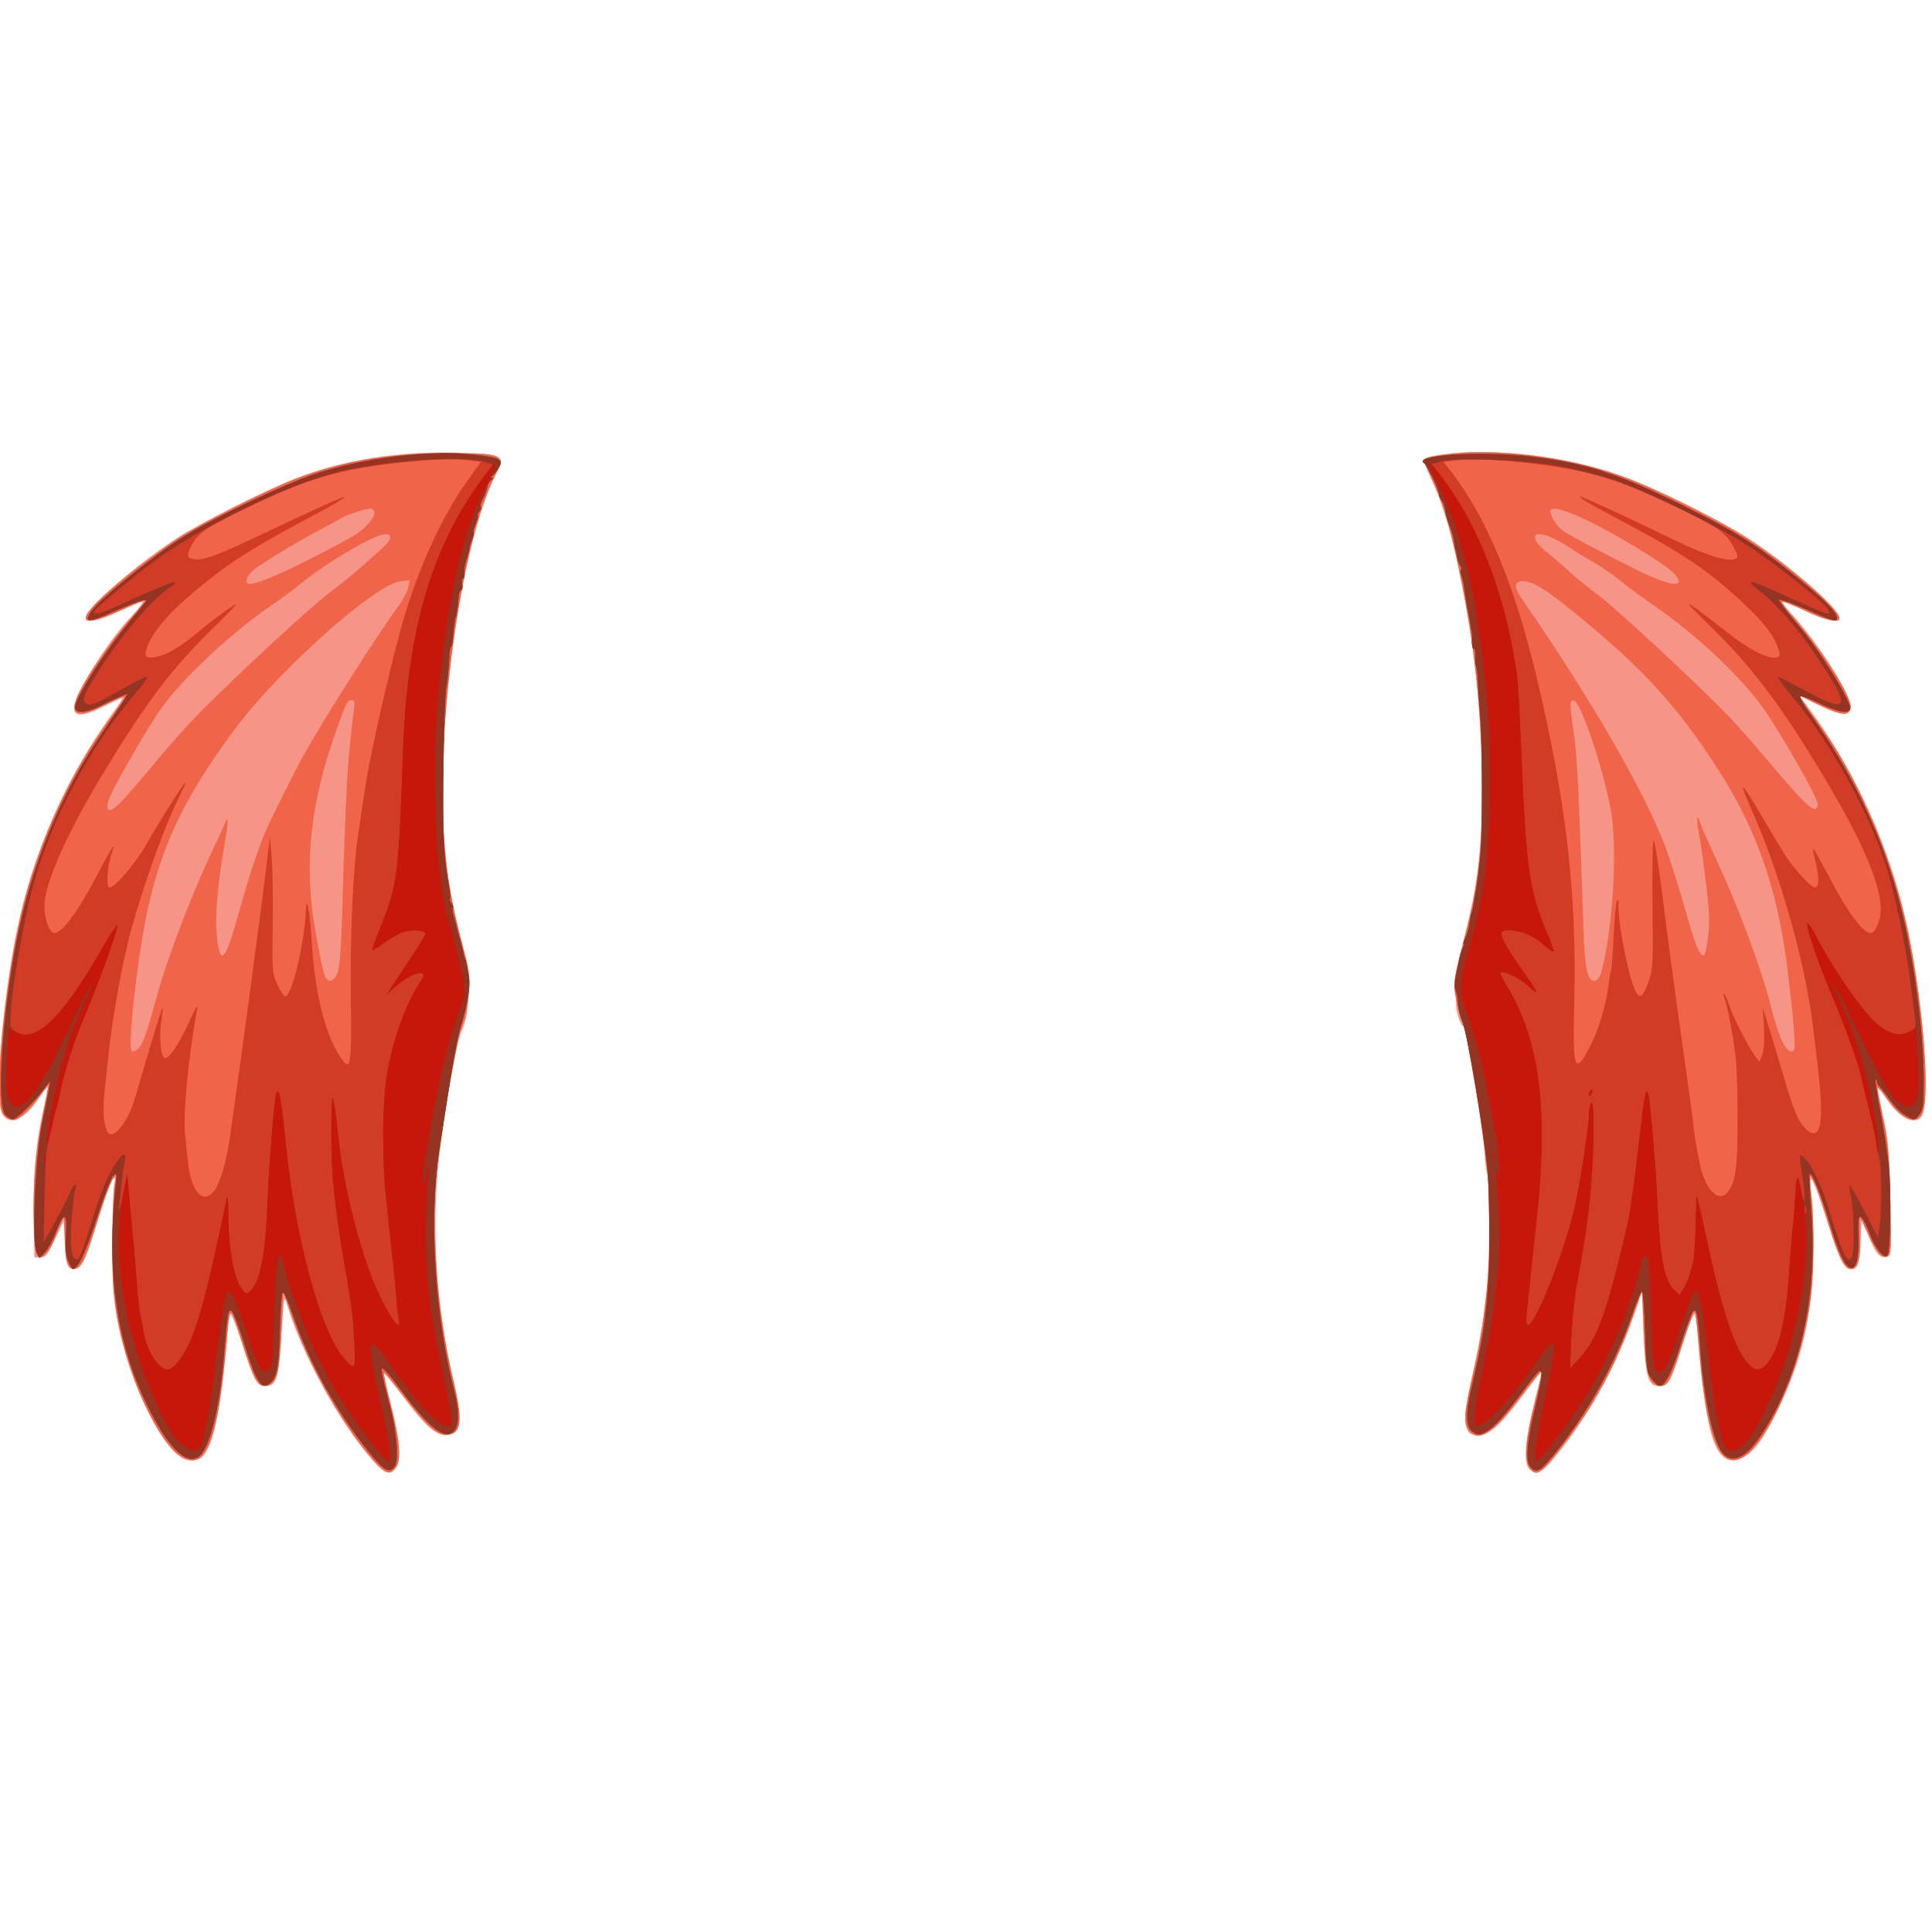
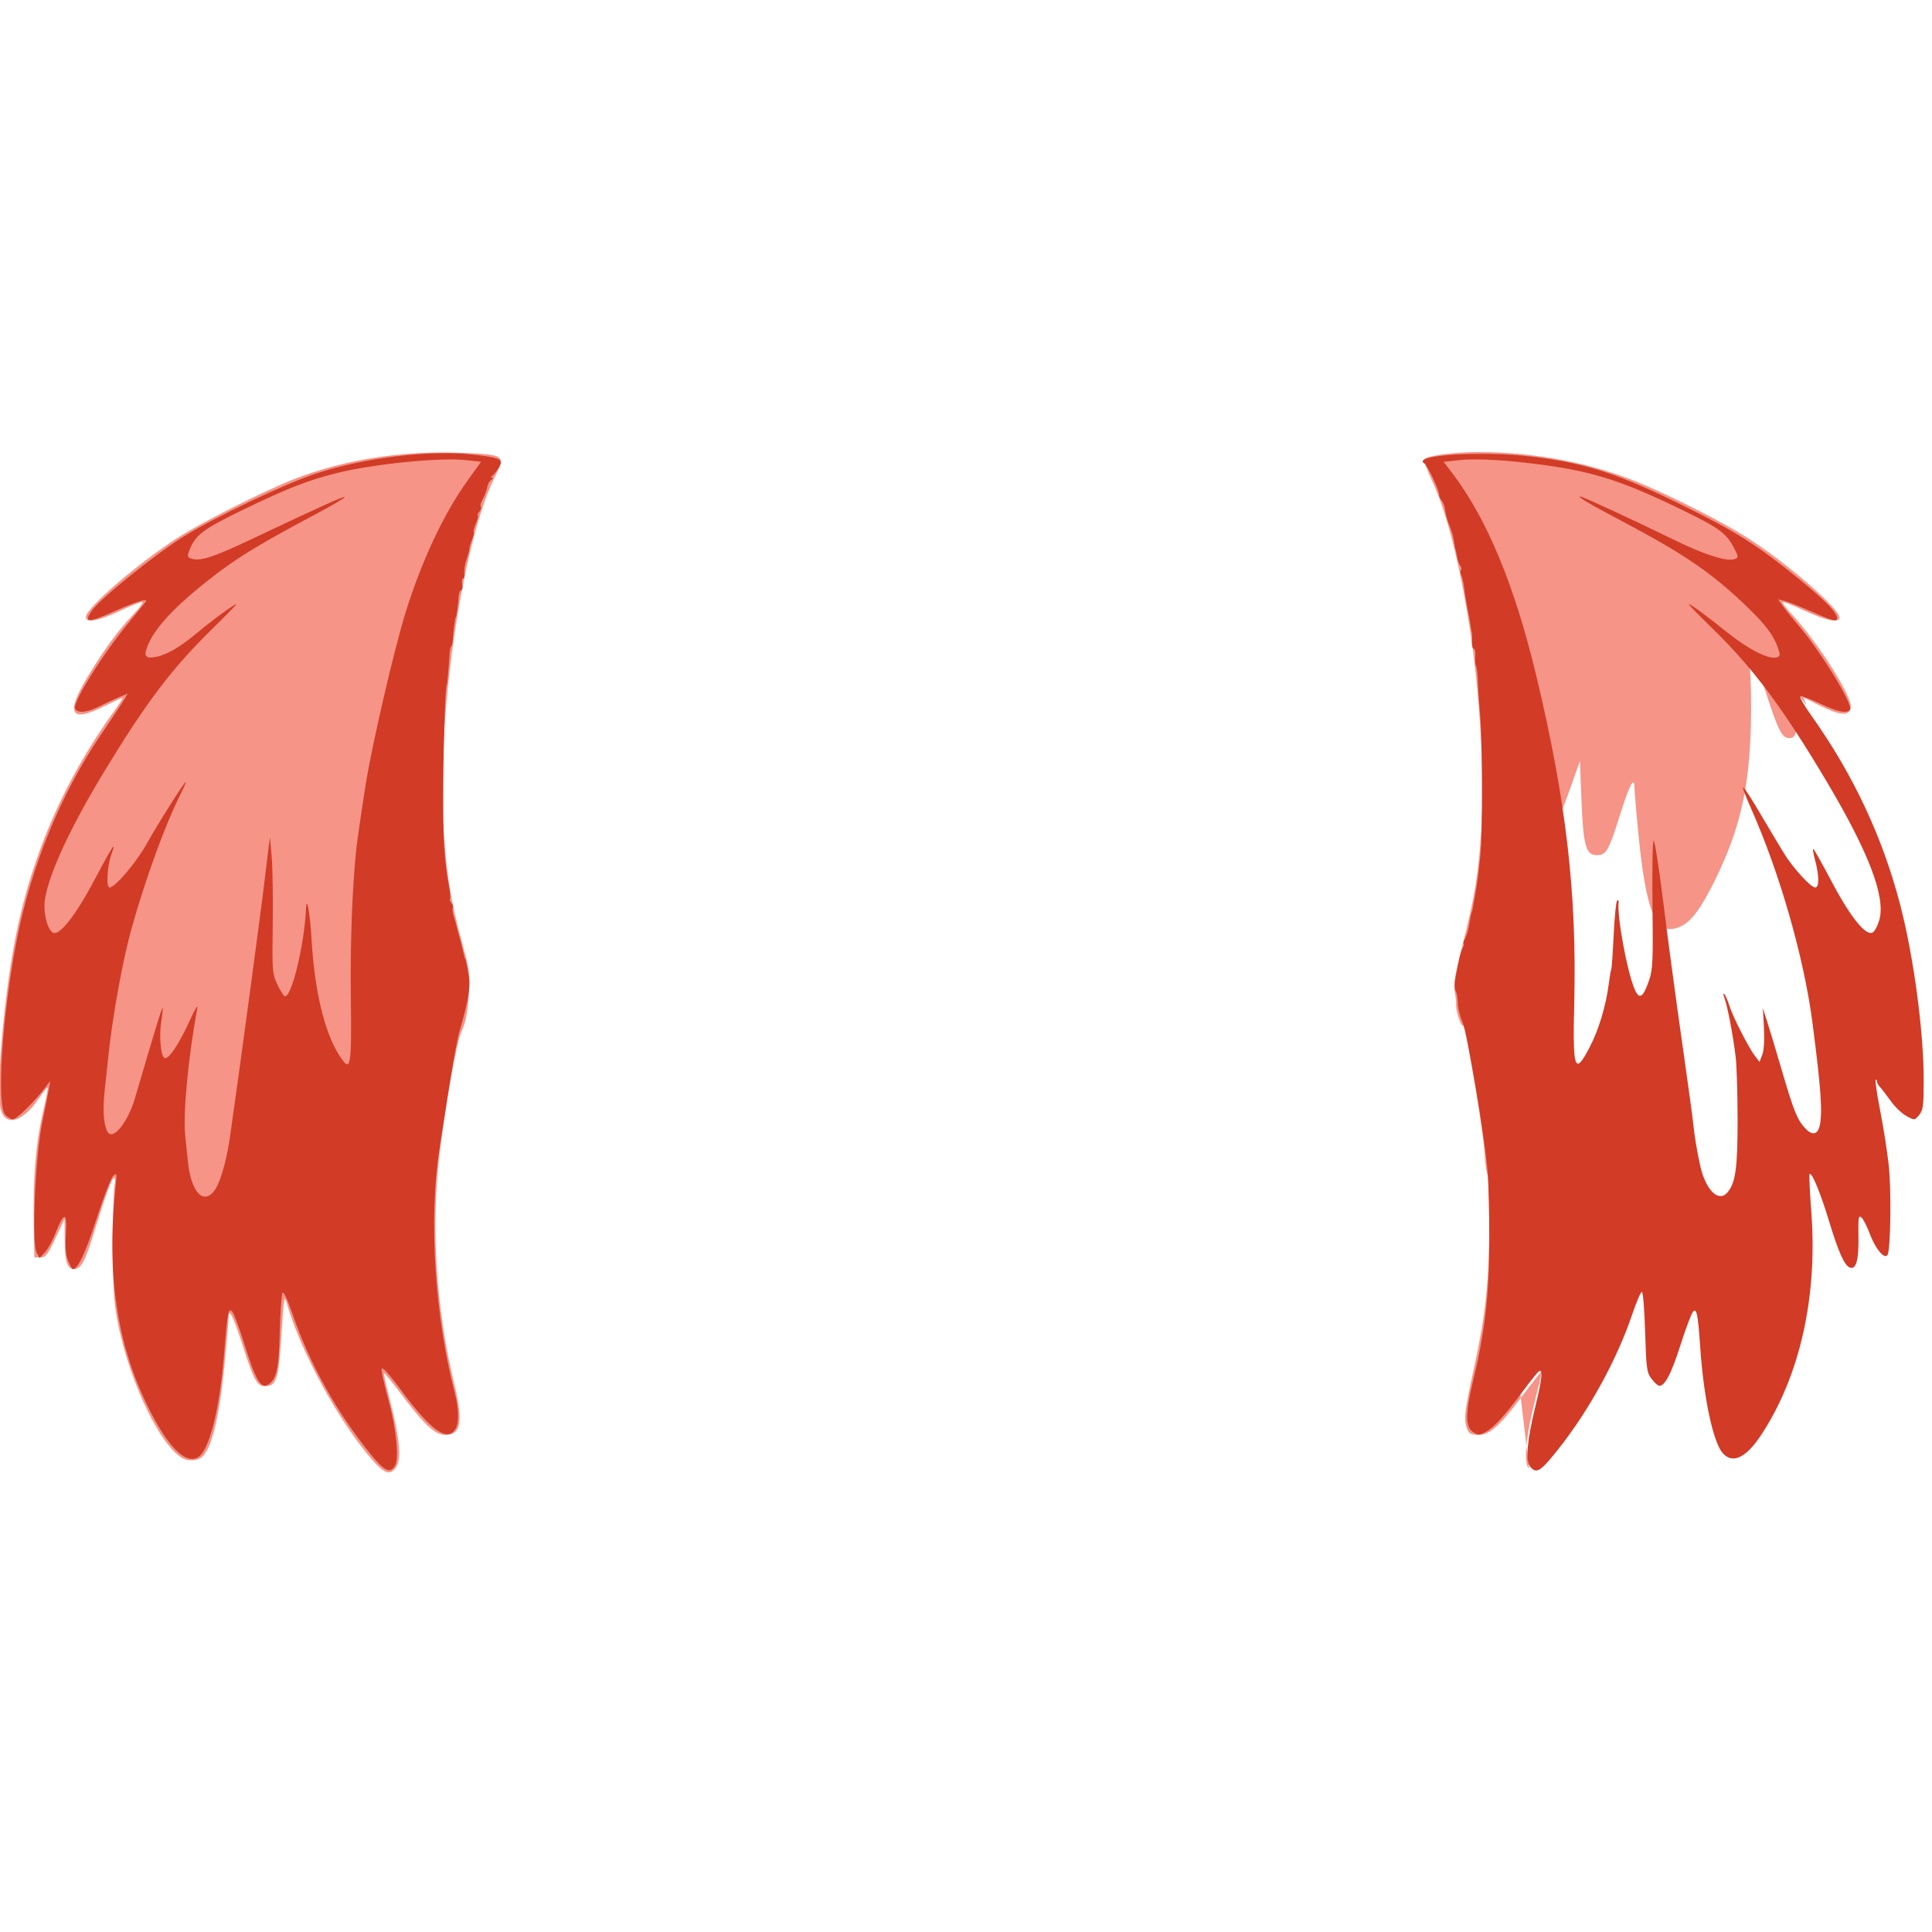
<svg xmlns="http://www.w3.org/2000/svg" version="1.1" id="svg4354" viewBox="0 0 70 70" height="70" width="70">
  <defs id="defs4356" />
  <g transform="translate(-529.662,-362.368)" id="layer1">
    <g id="haar1" style="display:inline" transform="matrix(0.156,0,0,0.156,517.916,343.584)">
      <g id="g4138-7" transform="matrix(0.435,0,0,0.435,52.832,140.576)">
-         <path style="fill:#f59487" d="m 250.671,733.438 c -17.798,-20.233 -38.361,-57.788 -45.862,-83.76 -1.432,-4.957 -1.623,-3.86 -2.935,16.839 -1.513,23.864 -2.611,27.233 -8.872,27.233 -4.136,0 -5.898,-3.26 -11.882,-21.994 -4.706,-14.733 -7.359,-20.198 -7.375,-15.193 -0.002,0.859 -0.837,10.604 -1.854,21.654 -3.135,34.069 -7.8,52.015 -14.148,54.429 -1.799,0.684 -4.699,0.885 -6.444,0.447 -12.069,-3.029 -30.665,-40.62 -37.087,-74.967 -1.833,-9.805 -2.337,-18.429 -2.337,-40 0,-15.125 0.408,-29.328 0.906,-31.562 0.498,-2.234 0.426,-4.062 -0.16,-4.062 -1.261,0 -4.589,8.995 -10.637,28.75 -4.806,15.698 -7.121,20 -10.761,20 -3.718,0 -4.967,-3.926 -5.044,-15.855 l -0.071,-11.02 -4.848,10.312 C 77.041,623.664 75.998,625 73.207,625 L 70,625 69.708,611.562 c -0.622,-28.642 0.881,-47.207 5.378,-66.437 1.351,-5.775 2.265,-10.691 2.032,-10.924 -0.233,-0.233 -2.634,2.804 -5.336,6.75 -8.118,11.856 -17.275,14.26 -19.696,5.173 -2.725,-10.227 1.706,-61.542 8.029,-92.999 8.866,-44.105 26.522,-84.186 53.275,-120.938 2.377,-3.266 3.979,-5.938 3.559,-5.938 -0.419,0 -4.672,1.969 -9.45,4.375 -18.452,9.292 -21.156,4.203 -8.661,-16.298 8.959,-14.7 15.637,-23.78 24.095,-32.765 3.398,-3.609 5.476,-6.562 4.619,-6.562 -0.858,0 -6.361,2.25 -12.229,5 -11.236,5.265 -17.824,6.41 -17.824,3.097 0,-4.721 26.977,-28.056 48.75,-42.169 12.602,-8.168 45.912,-24.978 62.193,-31.386 26.585,-10.463 57.677,-15.373 89.411,-14.118 23.559,0.931 23.89,1.17 17.962,12.965 -17.676,35.176 -31.521,131.586 -27.259,189.818 1.779,24.308 3.974,37.486 9.772,58.669 4.21,15.382 4.401,16.912 3.569,28.646 -0.631,8.908 -1.699,14.184 -3.795,18.75 -2.887,6.29 -8.94,40.443 -12.051,67.992 -4.253,37.666 -1.439,80.573 7.789,118.745 5.056,20.914 4.246,27.994 -3.287,28.738 -5.84,0.577 -11.22,-3.985 -22.894,-19.411 -5.844,-7.722 -10.814,-13.851 -11.044,-13.62 -0.23,0.23 1.28,7.005 3.355,15.056 5.011,19.434 6.081,30.809 3.298,35.056 -3.098,4.728 -6.191,3.896 -12.6,-3.39 z m 617.382,4.437 c -3.017,-3.017 -1.841,-16.863 3.078,-36.239 2.128,-8.382 3.869,-15.572 3.869,-15.977 0,-0.406 -5.058,5.981 -11.241,14.194 -12.111,16.089 -17.487,20.55 -23.999,19.917 -3.403,-0.331 -4.25,-1.074 -5.259,-4.616 -1.302,-4.568 -0.652,-9.218 4.766,-34.068 5.468,-25.084 7.382,-43.378 7.5,-71.71 0.06,-14.438 -0.383,-27.375 -0.984,-28.75 -0.601,-1.375 -1.267,-6.438 -1.48,-11.25 -0.213,-4.812 -2.427,-20.562 -4.92,-35 -5.687,-32.931 -5.727,-33.125 -6.826,-33.125 -1.105,0 -3.76,-8.633 -3.459,-11.25 0.118,-1.031 -0.219,-4.13 -0.75,-6.885 -0.763,-3.965 0.075,-9.053 4.017,-24.375 6.587,-25.605 8.679,-38.341 10.183,-61.993 1.816,-28.566 -0.866,-74.823 -6.305,-108.757 -5.726,-35.722 -12.329,-61.313 -20.1,-77.896 -2.718,-5.8 -4.509,-10.927 -3.979,-11.393 2.122,-1.871 16.489,-3.7 28.983,-3.689 29.24,0.025 58.61,5.5 83.854,15.631 17.029,6.834 45.227,21.05 58.994,29.741 20.916,13.204 49.756,38.109 49.756,42.967 0,3.033 -6.97,1.733 -17.973,-3.35 -5.952,-2.75 -11.452,-5 -12.221,-5 -0.769,0 1.105,2.677 4.166,5.949 14.285,15.272 32.909,44.536 32.079,50.407 -0.689,4.875 -5.71,4.473 -17.374,-1.392 l -10.303,-5.18 4.082,5.421 c 26.18,34.765 45.049,76.734 54.286,120.744 7.893,37.606 11.85,91.428 7.25,98.611 -3.407,5.32 -11.84,1.195 -18.837,-9.213 -2.414,-3.591 -4.556,-6.363 -4.759,-6.159 -0.204,0.204 1.093,7.079 2.881,15.279 2.828,12.967 3.333,18.773 3.88,44.581 0.581,27.446 0.464,29.735 -1.56,30.511 -3.633,1.394 -6.038,-1.216 -9.973,-10.823 l -3.75,-9.154 -0.639,11.772 c -0.694,12.78 -1.403,14.897 -4.989,14.897 -3.744,0 -5.927,-4.348 -12.55,-25 -8.404,-26.203 -10.597,-29.456 -8.427,-12.5 0.66,5.156 0.928,19.219 0.596,31.25 -0.928,33.644 -5.941,55.21 -19.03,81.875 -7.701,15.687 -12.96,22.678 -18.94,25.176 -12.715,5.313 -17.987,-6.967 -22.299,-51.94 -1.016,-10.595 -1.847,-20.579 -1.847,-22.188 0,-6.719 -2.643,-1.926 -7.519,13.638 -6.254,19.961 -7.515,22.188 -12.574,22.188 -5.882,0 -7.274,-4.98 -8.241,-29.481 l -0.819,-20.778 -4.759,13.525 c -8.821,25.069 -21.606,48.705 -37.392,69.131 -10.851,14.04 -13.876,15.996 -18.143,11.728 z" id="path4148-84" />
-         <path style="fill:#f06549" d="M 253.464,735.944 C 236.094,717.349 217.77,685.764 207.635,656.947 l -4.811,-13.678 -0.918,20.81 c -1.036,23.489 -2.541,28.759 -8.405,29.436 -4.298,0.496 -6.496,-3.591 -12.797,-23.789 -2.514,-8.057 -5.048,-14.945 -5.633,-15.306 -0.585,-0.361 -1.439,3.981 -1.898,9.649 -4.207,51.893 -10.044,71.669 -20.393,69.087 -5.841,-1.457 -10.682,-6.225 -17.02,-16.759 -11.791,-19.599 -20.349,-45.828 -23.337,-71.527 -1.489,-12.802 -1,-54.337 0.72,-61.119 0.767,-3.025 0.729,-3.047 -1.193,-0.675 -1.092,1.347 -4.562,10.629 -7.711,20.625 -6.883,21.849 -8.71,25.963 -11.986,27.003 -4.204,1.334 -5.351,-1.496 -6.004,-14.822 l -0.625,-12.756 -3.491,8.917 c -3.681,9.404 -7.123,13.709 -10.058,12.583 -1.352,-0.519 -1.904,-4.447 -2.348,-16.714 C 68.979,587.227 70.449,568.644 74.365,549.303 76.089,540.788 77.5,533.391 77.5,532.865 c 0,-0.526 -1.907,1.848 -4.237,5.277 -4.601,6.77 -10.151,12.308 -13.515,13.487 -1.187,0.416 -3.385,-0.273 -4.976,-1.562 -2.587,-2.095 -2.892,-3.557 -3.314,-15.877 C 50.574,508.334 58.556,453.32 67.301,425 c 10.237,-33.152 24.716,-62.601 43.327,-88.125 8.89,-12.191 8.838,-12.086 5.172,-10.692 -1.701,0.647 -6.563,2.928 -10.805,5.069 -12.832,6.477 -16.774,3.39 -10.778,-8.441 5.033,-9.933 17.43,-27.775 26.963,-38.807 4.874,-5.64 8.549,-10.255 8.167,-10.255 -0.382,0 -6.216,2.531 -12.965,5.625 -26.399,12.101 -25.138,4.559 3.035,-18.159 8.544,-6.89 20.748,-15.921 27.121,-20.07 11.888,-7.74 47.721,-25.919 62.213,-31.562 23.978,-9.336 48.451,-13.713 77.498,-13.86 35.33,-0.179 35.37,-0.16 28.684,13.694 -12.208,25.298 -22.901,81.786 -26.257,138.707 -2.473,41.948 0.102,72.451 9.023,106.875 4.344,16.762 4.912,20.471 4.213,27.5 -1.291,12.985 -1.509,14.116 -3.74,19.378 -2.838,6.694 -12.745,65.364 -13.825,81.872 -2.157,32.963 1.091,71.47 8.816,104.525 5.707,24.422 5.149,30.71 -2.796,31.486 -5.203,0.508 -11.446,-5.11 -23.798,-21.415 -5.116,-6.754 -9.587,-11.995 -9.935,-11.648 -0.348,0.348 1.088,7.28 3.191,15.405 5.121,19.786 6.186,30.54 3.438,34.735 -2.761,4.213 -5.242,3.987 -9.801,-0.893 z M 126.619,512.091 c 2.003,-3.057 4.388,-10.255 8.562,-25.841 5.057,-18.883 18.375,-54.07 28.861,-76.25 3.738,-7.906 7.183,-15.44 7.656,-16.741 1.807,-4.969 1.933,-0.831 0.266,8.696 -4.724,26.998 -5.896,43.454 -3.979,55.858 0.505,3.266 1.377,5.938 1.938,5.938 2.276,0 3.911,-4.068 9.309,-23.153 5.559,-19.656 9.817,-32.623 13.945,-42.472 2.563,-6.115 16.639,-34.386 20.521,-41.217 12.723,-22.386 39.066,-63.807 50.295,-79.08 2.647,-3.601 5.169,-8.327 5.605,-10.503 l 0.791,-3.956 -5.229,0.701 C 251.594,265.89 200.016,311.967 177.367,342.5 c -34.258,46.182 -46.057,76.311 -53.117,135.625 -0.409,3.438 -0.953,7.656 -1.208,9.375 -0.255,1.719 -0.834,8.609 -1.286,15.312 -0.702,10.403 -0.546,12.188 1.067,12.188 1.039,0 2.747,-1.309 3.795,-2.909 z m 105.529,-39.899 c 0.899,-2.743 1.809,-15.804 2.22,-31.858 0.994,-38.811 2.539,-74.114 3.736,-85.334 0.257,-2.406 0.812,-7.75 1.234,-11.875 0.422,-4.125 1.05,-9.328 1.397,-11.562 0.471,-3.043 0.163,-4.062 -1.229,-4.062 -2.433,0 -2.666,0.439 -7.813,14.701 -14.407,39.918 -17.96,72.437 -11.776,107.799 2.475,14.156 4.056,21.672 5.182,24.632 1.67,4.393 5.214,3.166 7.051,-2.44 z M 117.685,380.312 c 3.04,-3.266 11.129,-12.688 17.975,-20.938 6.846,-8.25 17.233,-19.812 23.081,-25.694 21.418,-21.539 58.454,-55.769 68.778,-63.568 5.833,-4.406 13.162,-10.312 16.286,-13.125 3.124,-2.813 8.046,-7.182 10.938,-9.71 6.212,-5.431 6.969,-8.897 1.819,-8.328 -6.074,0.671 -30.548,15.104 -43.227,25.491 -4.241,3.474 -11.367,8.777 -15.836,11.784 -20.641,13.889 -45.846,37.106 -58.45,53.839 -7.972,10.585 -28.844,46.94 -29.764,51.843 -1.166,6.217 1.618,5.688 8.399,-1.596 z M 217.803,251.789 c 10.49,-5.281 21.263,-11.079 23.942,-12.883 6.51,-4.386 10.967,-10.291 9.526,-12.622 -0.95,-1.537 -2.137,-1.47 -8.376,0.478 -3.998,1.248 -7.832,2.685 -8.519,3.193 -0.688,0.508 -6.312,3.601 -12.5,6.872 -10.609,5.609 -21.34,12.004 -32.326,19.266 -5.038,3.33 -7.66,7.693 -5.463,9.091 2.081,1.324 13.466,-3.199 33.717,-13.395 z m 650.174,485.036 c -2.825,-4.312 -1.789,-15.499 3.227,-34.85 2.124,-8.195 3.704,-15.376 3.51,-15.957 -0.194,-0.581 -4.568,4.632 -9.721,11.586 -16.031,21.634 -24.373,27.072 -29.507,19.236 -2.518,-3.843 -1.923,-10.614 2.593,-29.544 7.619,-31.931 10.927,-72.926 8.257,-102.325 -2.272,-25.024 -9.655,-71.682 -13.147,-83.094 -5.94,-19.41 -6.143,-22.364 -2.497,-36.304 6.824,-26.089 8.018,-31.642 10.067,-46.821 1.447,-10.718 2.105,-24.262 2.096,-43.125 -0.021,-42.215 -3.578,-76.362 -12.307,-118.123 -5.027,-24.048 -9.04,-37.254 -14.982,-49.292 -2.352,-4.766 -4.034,-8.907 -3.738,-9.203 1.676,-1.676 18.021,-3.925 28.806,-3.963 26.165,-0.092 55.265,4.834 77.783,13.167 17.432,6.451 52.672,24.046 66.661,33.283 23.19,15.313 48.673,37.588 48.673,42.546 0,2.158 -7.37,0.722 -15,-2.923 -4.469,-2.134 -10.2,-4.628 -12.735,-5.541 -4.604,-1.658 -4.597,-1.645 5.016,9.819 15.234,18.169 29.474,41.013 28.75,46.121 -0.257,1.815 -1.394,3 -3.114,3.245 -2.28,0.325 -12.603,-3.779 -22.245,-8.844 -2.425,-1.274 -2.425,-1.246 -0.079,2.335 1.306,1.993 4.798,6.917 7.761,10.942 20.058,27.25 37.471,66.23 46.428,103.931 8.137,34.252 13.367,84.807 10.459,101.098 -1.927,10.793 -10.002,9.512 -19.14,-3.038 -2.944,-4.043 -5.54,-7.163 -5.769,-6.933 -0.229,0.229 1.069,7.382 2.884,15.895 2.852,13.372 3.388,19.431 3.938,44.524 0.571,26.053 0.427,29.127 -1.399,29.827 -3.139,1.204 -5.795,-1.807 -10.304,-11.686 -2.275,-4.984 -4.296,-9.062 -4.49,-9.062 -0.194,0 -0.148,4.519 0.103,10.042 0.507,11.159 -1.248,17.458 -4.862,17.458 -3.494,0 -6.841,-6.715 -12.201,-24.479 -4.67,-15.478 -8.802,-26.135 -9.76,-25.177 -0.238,0.238 0.112,5.18 0.779,10.982 1.615,14.052 1.547,39.152 -0.145,53.049 -4.716,38.739 -25.105,83.839 -39.54,87.461 -10.544,2.646 -16.983,-16.677 -20.515,-61.559 -0.862,-10.96 -1.939,-18.417 -2.528,-17.5 -0.564,0.879 -3.281,8.521 -6.039,16.984 -6.72,20.62 -8.013,22.993 -12.261,22.503 -5.991,-0.692 -7.627,-6.466 -8.564,-30.232 l -0.824,-20.902 -3.978,11.623 c -8.837,25.819 -19.693,46.648 -34.899,66.96 -15.114,20.188 -17.507,21.954 -21.498,15.862 z M 1009.474,504.062 c -0.436,-6.016 -1.041,-12.625 -1.343,-14.688 -0.302,-2.062 -0.868,-6.844 -1.257,-10.625 -4.677,-45.416 -15.798,-79.468 -36.72,-112.431 -22.855,-36.009 -42.795,-57.595 -82.415,-89.219 -12.511,-9.986 -19.148,-13.646 -23.772,-13.112 -4.301,0.497 -3.957,3.405 1.305,11.011 35.953,51.976 64.549,101.532 75.738,131.25 2.2,5.844 6.791,20.388 10.202,32.32 5.859,20.498 7.738,25.18 10.101,25.18 1.095,0 2.917,-11.721 2.913,-18.75 -0.004,-7.101 -3.094,-33.053 -5.56,-46.692 -0.728,-4.025 -1.007,-7.634 -0.62,-8.021 0.387,-0.387 0.704,-0.002 0.704,0.856 0,0.858 3.728,9.529 8.284,19.271 12.273,26.24 24.918,59.895 29.875,79.515 4.44,17.573 7.843,25.071 11.379,25.071 1.716,0 1.874,-1.457 1.187,-10.938 z M 906.481,473.125 c 6.382,-23.096 8.953,-66.963 5.127,-87.5 -4.132,-22.185 -15.979,-57.224 -19.581,-57.918 -2.388,-0.46 -2.411,1.836 -0.161,16.668 1.468,9.677 2.602,28.469 3.733,61.875 0.361,10.656 1,29.5 1.42,41.875 0.797,23.486 2.216,29.946 6.401,29.14 1.114,-0.215 2.492,-2.078 3.062,-4.14 z m 115.746,-90.098 c 0.392,-2.667 -19.856,-38.259 -29.273,-51.457 -12.08,-16.93 -36.509,-39.809 -58.579,-54.862 -5.5,-3.751 -13.094,-9.355 -16.875,-12.452 -3.781,-3.097 -10.25,-7.594 -14.375,-9.993 -4.125,-2.399 -10.982,-6.62 -15.237,-9.379 -4.255,-2.759 -9.74,-5.342 -12.188,-5.739 -3.864,-0.627 -4.45,-0.391 -4.45,1.791 0,1.497 2.401,4.438 5.938,7.273 3.266,2.618 8.75,7.352 12.188,10.52 3.438,3.168 10.601,8.967 15.92,12.887 8.981,6.618 52.196,46.755 68.881,63.975 4.016,4.144 13,14.285 19.966,22.535 23.176,27.448 27.189,31.006 28.085,24.902 z M 947.593,262.674 c -1.826,-3.412 -5.572,-6.3 -19.101,-14.729 -25.028,-15.592 -46.822,-25.408 -48.909,-22.03 -0.97,1.57 2.267,7.504 5.703,10.452 2.586,2.219 19.276,11.134 41.402,22.115 14.474,7.184 23.473,8.988 20.906,4.192 z" id="path4146-8" />
+         <path style="fill:#f59487" d="m 250.671,733.438 c -17.798,-20.233 -38.361,-57.788 -45.862,-83.76 -1.432,-4.957 -1.623,-3.86 -2.935,16.839 -1.513,23.864 -2.611,27.233 -8.872,27.233 -4.136,0 -5.898,-3.26 -11.882,-21.994 -4.706,-14.733 -7.359,-20.198 -7.375,-15.193 -0.002,0.859 -0.837,10.604 -1.854,21.654 -3.135,34.069 -7.8,52.015 -14.148,54.429 -1.799,0.684 -4.699,0.885 -6.444,0.447 -12.069,-3.029 -30.665,-40.62 -37.087,-74.967 -1.833,-9.805 -2.337,-18.429 -2.337,-40 0,-15.125 0.408,-29.328 0.906,-31.562 0.498,-2.234 0.426,-4.062 -0.16,-4.062 -1.261,0 -4.589,8.995 -10.637,28.75 -4.806,15.698 -7.121,20 -10.761,20 -3.718,0 -4.967,-3.926 -5.044,-15.855 l -0.071,-11.02 -4.848,10.312 C 77.041,623.664 75.998,625 73.207,625 L 70,625 69.708,611.562 c -0.622,-28.642 0.881,-47.207 5.378,-66.437 1.351,-5.775 2.265,-10.691 2.032,-10.924 -0.233,-0.233 -2.634,2.804 -5.336,6.75 -8.118,11.856 -17.275,14.26 -19.696,5.173 -2.725,-10.227 1.706,-61.542 8.029,-92.999 8.866,-44.105 26.522,-84.186 53.275,-120.938 2.377,-3.266 3.979,-5.938 3.559,-5.938 -0.419,0 -4.672,1.969 -9.45,4.375 -18.452,9.292 -21.156,4.203 -8.661,-16.298 8.959,-14.7 15.637,-23.78 24.095,-32.765 3.398,-3.609 5.476,-6.562 4.619,-6.562 -0.858,0 -6.361,2.25 -12.229,5 -11.236,5.265 -17.824,6.41 -17.824,3.097 0,-4.721 26.977,-28.056 48.75,-42.169 12.602,-8.168 45.912,-24.978 62.193,-31.386 26.585,-10.463 57.677,-15.373 89.411,-14.118 23.559,0.931 23.89,1.17 17.962,12.965 -17.676,35.176 -31.521,131.586 -27.259,189.818 1.779,24.308 3.974,37.486 9.772,58.669 4.21,15.382 4.401,16.912 3.569,28.646 -0.631,8.908 -1.699,14.184 -3.795,18.75 -2.887,6.29 -8.94,40.443 -12.051,67.992 -4.253,37.666 -1.439,80.573 7.789,118.745 5.056,20.914 4.246,27.994 -3.287,28.738 -5.84,0.577 -11.22,-3.985 -22.894,-19.411 -5.844,-7.722 -10.814,-13.851 -11.044,-13.62 -0.23,0.23 1.28,7.005 3.355,15.056 5.011,19.434 6.081,30.809 3.298,35.056 -3.098,4.728 -6.191,3.896 -12.6,-3.39 z m 617.382,4.437 c -3.017,-3.017 -1.841,-16.863 3.078,-36.239 2.128,-8.382 3.869,-15.572 3.869,-15.977 0,-0.406 -5.058,5.981 -11.241,14.194 -12.111,16.089 -17.487,20.55 -23.999,19.917 -3.403,-0.331 -4.25,-1.074 -5.259,-4.616 -1.302,-4.568 -0.652,-9.218 4.766,-34.068 5.468,-25.084 7.382,-43.378 7.5,-71.71 0.06,-14.438 -0.383,-27.375 -0.984,-28.75 -0.601,-1.375 -1.267,-6.438 -1.48,-11.25 -0.213,-4.812 -2.427,-20.562 -4.92,-35 -5.687,-32.931 -5.727,-33.125 -6.826,-33.125 -1.105,0 -3.76,-8.633 -3.459,-11.25 0.118,-1.031 -0.219,-4.13 -0.75,-6.885 -0.763,-3.965 0.075,-9.053 4.017,-24.375 6.587,-25.605 8.679,-38.341 10.183,-61.993 1.816,-28.566 -0.866,-74.823 -6.305,-108.757 -5.726,-35.722 -12.329,-61.313 -20.1,-77.896 -2.718,-5.8 -4.509,-10.927 -3.979,-11.393 2.122,-1.871 16.489,-3.7 28.983,-3.689 29.24,0.025 58.61,5.5 83.854,15.631 17.029,6.834 45.227,21.05 58.994,29.741 20.916,13.204 49.756,38.109 49.756,42.967 0,3.033 -6.97,1.733 -17.973,-3.35 -5.952,-2.75 -11.452,-5 -12.221,-5 -0.769,0 1.105,2.677 4.166,5.949 14.285,15.272 32.909,44.536 32.079,50.407 -0.689,4.875 -5.71,4.473 -17.374,-1.392 l -10.303,-5.18 4.082,5.421 l -3.75,-9.154 -0.639,11.772 c -0.694,12.78 -1.403,14.897 -4.989,14.897 -3.744,0 -5.927,-4.348 -12.55,-25 -8.404,-26.203 -10.597,-29.456 -8.427,-12.5 0.66,5.156 0.928,19.219 0.596,31.25 -0.928,33.644 -5.941,55.21 -19.03,81.875 -7.701,15.687 -12.96,22.678 -18.94,25.176 -12.715,5.313 -17.987,-6.967 -22.299,-51.94 -1.016,-10.595 -1.847,-20.579 -1.847,-22.188 0,-6.719 -2.643,-1.926 -7.519,13.638 -6.254,19.961 -7.515,22.188 -12.574,22.188 -5.882,0 -7.274,-4.98 -8.241,-29.481 l -0.819,-20.778 -4.759,13.525 c -8.821,25.069 -21.606,48.705 -37.392,69.131 -10.851,14.04 -13.876,15.996 -18.143,11.728 z" id="path4148-84" />
        <path style="fill:#d23b26" d="m 249.328,729.834 c -17.878,-22.128 -32.339,-48.049 -41.292,-74.019 -2.881,-8.357 -5.026,-12.913 -5.591,-11.875 -0.504,0.927 -1.15,10.404 -1.437,21.06 -0.54,20.064 -1.709,25.183 -6.399,28.01 -3.659,2.205 -6.572,-2.782 -12.253,-20.972 -2.819,-9.027 -5.868,-17.196 -6.776,-18.153 -2.063,-2.176 -2.507,0.209 -4.39,23.615 -2.329,28.944 -7.852,50.61 -13.809,54.175 -6.377,3.816 -15.22,-4.561 -25.196,-23.866 -17.895,-34.632 -23.879,-72.773 -18.871,-120.295 0.807,-7.655 0.735,-7.991 -1.285,-5.972 -1.177,1.177 -5.209,11.612 -8.961,23.19 -5.836,18.01 -9.865,26.518 -12.555,26.518 -0.352,0 -1.46,-1.962 -2.462,-4.361 -1.3,-3.112 -1.648,-7.266 -1.214,-14.505 0.717,-11.963 -0.979,-12.007 -5.644,-0.147 -1.544,3.926 -4.074,8.474 -5.623,10.107 l -2.815,2.969 -1.549,-2.895 c -2.732,-5.104 -0.766,-51.101 2.961,-69.293 1.69,-8.25 3.354,-16.649 3.698,-18.665 l 0.625,-3.665 -3.308,4.284 C 69.437,542.519 60.429,551.25 58.497,551.25 c -1.023,0 -2.85,-1.094 -4.059,-2.43 -4.792,-5.295 -1.606,-53.714 6.142,-93.337 7.751,-39.64 23.58,-78.144 45.206,-109.966 5.411,-7.962 10.787,-16.074 11.946,-18.025 l 2.108,-3.548 -4.608,1.92 c -2.534,1.056 -7.261,3.263 -10.504,4.903 -6.687,3.383 -11.974,3.851 -13.01,1.151 -1.302,-3.394 15.067,-29.543 28.879,-46.133 4.505,-5.411 8.511,-10.356 8.902,-10.988 1.18,-1.91 -5.68,0.251 -17.351,5.466 -13.825,6.177 -16.194,5.973 -11.162,-0.961 4.713,-6.494 33.777,-29.912 48.389,-38.989 17.185,-10.675 54.147,-28.284 71.085,-33.866 25.619,-8.442 60.981,-12.713 83.719,-10.111 15.021,1.719 16.584,2.547 13.616,7.215 -1.162,1.828 -2.688,3.736 -3.391,4.241 -0.828,0.594 -0.838,0.932 -0.029,0.957 0.688,0.021 0.509,0.508 -0.396,1.082 -0.905,0.574 -1.846,2.112 -2.092,3.418 -0.245,1.306 -0.56,2.515 -0.698,2.687 -0.139,0.172 -0.342,0.734 -0.452,1.25 -0.11,0.516 -0.864,2.129 -1.675,3.586 -0.811,1.456 -1.133,2.99 -0.715,3.407 0.418,0.418 0.048,1.616 -0.822,2.664 -0.87,1.048 -1.224,1.905 -0.786,1.905 0.437,0 -0.009,1.923 -0.991,4.273 -0.982,2.35 -1.536,4.522 -1.232,4.827 0.304,0.304 -0.116,2.178 -0.933,4.164 -0.818,1.986 -1.408,3.996 -1.312,4.468 0.096,0.471 -0.577,3.002 -1.496,5.625 -0.919,2.623 -1.473,6.034 -1.231,7.581 0.242,1.547 -0.041,2.812 -0.629,2.812 -0.588,0 -0.8,1.406 -0.471,3.125 0.329,1.719 0.072,3.125 -0.571,3.125 -0.643,0 -1.259,1.547 -1.37,3.438 -0.249,4.249 -1.168,10.938 -1.503,10.938 -0.372,0 -1.312,6.948 -1.564,11.562 -0.122,2.234 -0.523,4.063 -0.891,4.063 -0.368,5e-5 -0.79,2.109 -0.936,4.688 -0.407,7.159 -1.224,15.937 -1.482,15.937 -0.703,0 -1.671,28.838 -1.825,54.375 -0.169,28.026 0.484,39.347 3.055,53.015 0.635,3.377 0.876,6.419 0.535,6.76 -0.341,0.341 0.018,1.389 0.797,2.328 0.779,0.939 1.107,2.018 0.728,2.397 -0.379,0.379 -0.147,2.475 0.515,4.657 0.662,2.183 1.431,4.998 1.708,6.256 0.277,1.258 0.832,3.322 1.234,4.588 0.402,1.265 1.021,3.611 1.376,5.213 1.083,4.888 1.549,6.662 1.749,6.662 0.28,0 1.157,4.294 2.027,9.921 0.797,5.158 -0.584,13.338 -4.553,26.954 -2.178,7.473 -4.015,18.071 -11.266,65 -5.725,37.054 -2.43,88.889 8.257,129.922 2.072,7.957 2.302,15.526 0.57,18.763 -4.16,7.773 -13.018,1.66 -29.094,-20.079 -3.772,-5.101 -7.777,-10.037 -8.899,-10.968 -1.836,-1.524 -1.964,-1.271 -1.285,2.522 0.415,2.318 2.117,9.277 3.781,15.465 3.709,13.789 5.141,29.055 3.086,32.894 -2.509,4.689 -5.714,3.198 -13.295,-6.185 z M 165.463,590.179 c 3.347,-3.699 6.954,-15.522 8.941,-29.305 4.952,-34.362 17.167,-125.008 18.73,-138.999 0.384,-3.438 1.137,-9.625 1.674,-13.75 l 0.975,-7.5 0.917,10.625 c 0.504,5.844 0.75,22.156 0.546,36.25 -0.347,23.97 -0.198,25.998 2.3,31.401 1.469,3.177 3.254,6.137 3.967,6.577 3.472,2.146 10.657,-27.026 11.51,-46.729 0.332,-7.67 2.165,2.61 2.973,16.673 1.546,26.917 6.844,49.172 14.629,61.448 6.327,9.977 6.807,7.632 6.336,-30.996 -0.346,-28.427 0.653,-55.992 2.842,-78.374 0.372,-3.803 3.383,-24.471 5.189,-35.625 3.509,-21.665 15.164,-71.783 21.219,-91.25 8.584,-27.598 20.339,-52.642 32.959,-70.226 l 7.34,-10.226 -8.147,-0.873 c -14.115,-1.512 -50.016,2.133 -69.423,7.048 -15.205,3.851 -26.175,8.157 -49.241,19.331 -21.908,10.613 -25.834,13.595 -29.057,22.071 -1.103,2.9 -0.927,3.478 1.273,4.176 4.654,1.477 11.513,-0.723 31.085,-9.972 39.553,-18.691 50.147,-23.474 50.72,-22.902 0.323,0.323 -7.16,4.696 -16.629,9.718 -25.436,13.491 -38.65,21.378 -49.771,29.705 -21.244,15.908 -33.777,28.575 -38.317,38.726 -2.97,6.641 -2.1,8.275 3.828,7.192 5.945,-1.086 13.28,-5.423 22.953,-13.57 7.351,-6.192 18.893,-14.574 20.068,-14.574 0.289,0 -5.633,6.047 -13.16,13.438 -21.509,21.119 -35.04,39.025 -57.612,76.241 -17.972,29.631 -29.404,54.344 -31.45,67.987 -0.97,6.468 0.944,15.008 3.915,17.475 3.334,2.767 12.165,-8.272 22.9,-28.625 8.843,-16.766 11.785,-21.225 8.767,-13.287 -2.315,6.089 -3.043,18.022 -1.1,18.022 2.962,0 14.104,-13.073 19.809,-23.241 6.251,-11.144 20.066,-33.009 20.855,-33.009 0.285,0 -0.981,2.953 -2.813,6.562 -7.91,15.588 -18.389,44.289 -25.95,71.072 -4.808,17.034 -10.436,48.005 -12.581,69.241 -0.347,3.438 -1.176,11.135 -1.841,17.106 -1.208,10.846 -0.743,18.442 1.386,22.597 2.673,5.218 10.9,-4.736 14.733,-17.828 10.497,-35.846 14.386,-48.571 14.737,-48.22 0.225,0.225 -0.126,3.725 -0.779,7.778 -1.08,6.705 -0.275,17.002 1.465,18.742 2.023,2.023 7.899,-6.519 14.307,-20.8 2.314,-5.156 3.9,-7.688 3.524,-5.625 -4.88,26.789 -7.681,56.452 -6.434,68.125 0.404,3.781 1.009,9.688 1.343,13.125 1.566,16.071 7.612,23.659 13.589,17.054 z m 703.128,146.503 c -2.564,-3.09 -1.649,-13.675 2.757,-31.893 3.791,-15.675 4.255,-20.608 1.77,-18.819 -0.691,0.498 -4.561,5.343 -8.599,10.768 -9.75,13.097 -15.437,19.276 -19.833,21.549 -3.248,1.68 -3.943,1.668 -6.656,-0.11 -4.064,-2.663 -4.041,-10.093 0.085,-27.13 6.308,-26.05 8.63,-45.851 8.698,-74.173 0.035,-14.438 -0.368,-31.312 -0.895,-37.5 C 844.25,559.806 835.155,505.57 832.504,499.385 831.127,496.172 830,491.584 830,489.189 c 0,-2.394 -0.511,-5.309 -1.136,-6.476 -0.684,-1.278 -0.674,-4.356 0.024,-7.73 0.638,-3.084 1.486,-7.295 1.885,-9.357 0.398,-2.062 1.251,-4.734 1.895,-5.938 0.644,-1.203 0.849,-2.188 0.457,-2.188 -0.392,0 -0.069,-1.203 0.717,-2.672 0.787,-1.47 1.713,-4.423 2.059,-6.562 0.805,-4.975 1.359,-7.64 1.589,-7.64 0.1,0 0.415,-1.406 0.699,-3.125 0.285,-1.719 0.828,-4.812 1.207,-6.875 0.888,-4.825 1.459,-9.204 2.609,-20 1.227,-11.516 1.17,-60.711 -0.087,-75 -0.544,-6.188 -1.083,-14.351 -1.198,-18.142 -0.115,-3.791 -0.55,-7.447 -0.967,-8.125 -0.417,-0.678 -0.601,-3.061 -0.409,-5.296 0.192,-2.234 -0.188,-4.062 -0.844,-4.062 -0.656,0 -1.093,-1.828 -0.97,-4.062 0.122,-2.234 0.093,-4.344 -0.065,-4.688 -0.158,-0.344 -0.469,-2.031 -0.69,-3.75 -0.221,-1.719 -0.753,-4.812 -1.183,-6.875 -0.878,-4.215 -1.783,-9.718 -2.366,-14.375 -0.215,-1.719 -0.817,-4.134 -1.338,-5.366 -0.521,-1.233 -0.602,-2.587 -0.179,-3.01 0.423,-0.423 0.247,-1.397 -0.39,-2.165 -0.637,-0.768 -1.43,-3.07 -1.761,-5.115 -0.331,-2.045 -0.695,-3.719 -0.807,-3.719 -0.112,0 -0.39,-1.406 -0.616,-3.125 -0.505,-3.831 -1.071,-5.823 -2.992,-10.522 -0.82,-2.006 -1.681,-5.284 -1.914,-7.285 -0.233,-2.001 -1.055,-4.269 -1.826,-5.04 -0.771,-0.771 -1.403,-2.22 -1.403,-3.22 0,-2.468 -6.253,-15.595 -7.944,-16.678 -6.875,-4.401 30.976,-6.764 57.319,-3.578 29.295,3.543 46.173,9.011 81.25,26.323 28.036,13.837 39.335,20.994 61.181,38.754 14.181,11.528 20.694,18.199 20.694,21.195 0,2.122 -2.22,1.552 -13.581,-3.488 -5.937,-2.634 -12.397,-5.19 -14.356,-5.68 l -3.562,-0.892 2.699,3.791 c 1.485,2.085 5.244,6.75 8.355,10.368 11.529,13.407 29.016,41.956 27.351,44.652 -1.463,2.368 -6.53,1.355 -16.198,-3.236 -5.254,-2.495 -9.913,-4.175 -10.354,-3.734 -0.441,0.441 2.099,4.873 5.645,9.849 22.521,31.602 38.369,65.347 47.795,101.769 7.114,27.489 12.452,67.383 12.454,93.076 0,13.737 -0.312,16.184 -2.404,18.75 -2.404,2.949 -2.408,2.95 -6.76,0.629 -2.395,-1.277 -6.215,-4.934 -8.488,-8.125 -2.273,-3.191 -4.856,-6.546 -5.74,-7.454 -0.884,-0.908 -1.607,-2.268 -1.607,-3.021 0,-0.753 -0.297,-1.072 -0.66,-0.709 -0.363,0.363 0.748,7.863 2.47,16.666 1.722,8.803 3.755,21.815 4.52,28.915 1.438,13.357 1.005,45.16 -0.651,47.84 -1.594,2.579 -6.444,-3.185 -9.456,-11.241 -1.511,-4.04 -3.541,-8.005 -4.511,-8.81 -1.499,-1.244 -1.732,0.307 -1.557,10.332 0.218,12.49 -1.254,17.763 -4.601,16.479 -2.882,-1.106 -6.095,-8.291 -11.108,-24.84 -4.541,-14.991 -9.189,-26.257 -10.352,-25.094 -0.341,0.341 0.046,9.23 0.862,19.753 3.534,45.605 -6.043,88.284 -26.875,119.757 -7.906,11.945 -15.015,15.347 -20.242,9.688 -5.184,-5.613 -10.311,-29.472 -12.156,-56.562 -1.206,-17.716 -1.899,-21.211 -3.805,-19.198 -0.884,0.934 -3.957,9.086 -6.828,18.117 -4.981,15.663 -8.641,22.383 -11.647,21.382 -0.756,-0.252 -2.534,-2.011 -3.951,-3.909 -2.299,-3.079 -2.643,-5.76 -3.201,-24.921 -0.345,-11.844 -1.133,-21.361 -1.759,-21.225 -0.624,0.135 -3.001,5.76 -5.283,12.5 -7.984,23.578 -22.802,50.615 -38.915,71.004 -9.948,12.588 -12.042,13.917 -15.452,9.807 z M 973.959,590.312 c 4.317,-5.114 5.416,-12.911 5.416,-38.438 0,-13.75 -0.448,-28.871 -0.995,-33.602 -1.273,-11.003 -4.394,-27.484 -6.024,-31.801 -0.712,-1.886 -0.749,-2.801 -0.086,-2.097 0.648,0.688 1.877,3.5 2.732,6.25 1.827,5.877 10.244,22.398 13.685,26.86 l 2.399,3.11 1.457,-3.735 c 0.889,-2.28 1.238,-7.877 0.894,-14.36 l -0.563,-10.625 2.386,7.5 c 1.312,4.125 4.945,16.219 8.073,26.875 6.029,20.543 7.908,25.179 12.031,29.688 3.744,4.095 6.756,3.615 7.854,-1.25 1.591,-7.055 0.651,-20.336 -3.915,-55.312 -4.496,-34.439 -17.428,-79.576 -32.59,-113.75 -7.366,-16.602 -5.722,-15.387 5.918,4.375 4.252,7.219 9.469,15.938 11.593,19.375 4.776,7.729 14.282,18.125 16.573,18.125 2.243,0 2.192,-6.177 -0.122,-14.873 -0.988,-3.712 -1.317,-6.243 -0.73,-5.625 0.586,0.618 5.09,8.717 10.01,17.998 10.093,19.043 18.457,29.126 21.834,26.322 1.069,-0.887 2.562,-3.909 3.317,-6.714 3.292,-12.226 -5.658,-35.709 -27.919,-73.255 -23.299,-39.297 -39.529,-61.066 -61.355,-82.291 -7.246,-7.047 -12.875,-12.812 -12.509,-12.812 1.126,0 8.002,5.038 20.598,15.091 11.783,9.404 22.632,14.769 26.705,13.206 1.453,-0.558 1.521,-1.447 0.369,-4.803 -2.323,-6.769 -6.497,-12.378 -16.188,-21.753 C 966.266,260.054 951.542,249.864 920.018,233.153 899.623,222.341 893.497,218.75 895.452,218.75 c 1.239,0 28.197,12.473 50.356,23.299 16.276,7.952 28.047,11.637 32.146,10.065 1.97,-0.756 1.95,-1.152 -0.287,-5.527 -4.158,-8.131 -7.916,-10.945 -27.114,-20.301 -31.996,-15.592 -47.266,-20.586 -74.446,-24.346 -19.193,-2.655 -36.003,-3.626 -45.381,-2.622 l -8.31,0.89 4.452,5.833 c 18.643,24.427 33.419,59.994 45.005,108.333 15.916,66.406 21.713,116.223 20.291,174.375 -0.888,36.328 0.163,39.421 8.191,24.1 4.876,-9.305 8.766,-22.235 10.276,-34.156 0.475,-3.751 1.06,-7.138 1.299,-7.528 0.239,-0.39 0.81,-8.546 1.269,-18.125 0.459,-9.579 1.28,-17.899 1.826,-18.488 0.546,-0.589 0.911,-0.308 0.81,0.625 -0.847,7.874 4.465,36.866 8.518,46.487 2.514,5.969 4.506,4.794 7.75,-4.575 1.983,-5.728 2.192,-10.353 1.831,-40.529 -0.224,-18.734 0.065,-34.061 0.642,-34.059 0.577,0.002 2.914,15.049 5.193,33.438 2.279,18.389 6.678,51.153 9.777,72.809 3.098,21.656 5.905,42.188 6.237,45.625 0.555,5.741 1.994,14.286 3.661,21.737 2.908,12.998 9.821,19.761 14.515,14.201 z" id="path4144-7" />
-         <path style="fill:#933522" d="m 249.328,729.834 c -17.878,-22.128 -32.339,-48.049 -41.292,-74.019 -2.881,-8.357 -5.026,-12.913 -5.591,-11.875 -0.504,0.927 -1.15,10.404 -1.437,21.06 -0.54,20.064 -1.709,25.183 -6.399,28.01 -3.659,2.205 -6.572,-2.782 -12.253,-20.972 -2.819,-9.027 -5.868,-17.196 -6.776,-18.153 -2.063,-2.176 -2.507,0.209 -4.39,23.615 -2.329,28.944 -7.852,50.61 -13.809,54.175 -6.377,3.816 -15.22,-4.561 -25.196,-23.866 -17.895,-34.632 -23.879,-72.773 -18.871,-120.295 0.807,-7.655 0.735,-7.991 -1.285,-5.972 -1.177,1.177 -5.209,11.612 -8.961,23.19 -5.836,18.01 -9.865,26.518 -12.555,26.518 -0.352,0 -1.46,-1.962 -2.462,-4.361 -1.3,-3.112 -1.648,-7.266 -1.214,-14.505 0.717,-11.963 -0.979,-12.007 -5.644,-0.147 -1.544,3.926 -4.074,8.474 -5.623,10.107 l -2.815,2.969 -1.549,-2.895 c -2.732,-5.104 -0.766,-51.101 2.961,-69.293 1.69,-8.25 3.354,-16.649 3.698,-18.665 l 0.625,-3.665 -3.308,4.284 C 69.437,542.519 60.429,551.25 58.497,551.25 c -1.023,0 -2.85,-1.094 -4.059,-2.43 -4.792,-5.295 -1.606,-53.714 6.142,-93.337 7.751,-39.64 23.58,-78.144 45.206,-109.966 5.411,-7.962 10.787,-16.074 11.946,-18.025 l 2.108,-3.548 -4.608,1.92 c -2.534,1.056 -7.261,3.263 -10.504,4.903 -6.687,3.383 -11.974,3.851 -13.01,1.151 -1.302,-3.394 15.067,-29.543 28.879,-46.133 4.505,-5.411 8.511,-10.356 8.902,-10.988 1.18,-1.91 -5.68,0.251 -17.351,5.466 -13.825,6.177 -16.194,5.973 -11.162,-0.961 4.713,-6.494 33.777,-29.912 48.389,-38.989 17.185,-10.675 54.147,-28.284 71.085,-33.866 25.619,-8.442 60.981,-12.713 83.719,-10.111 15.021,1.719 16.584,2.547 13.616,7.215 -1.162,1.828 -2.688,3.736 -3.391,4.241 -0.828,0.594 -0.838,0.932 -0.029,0.957 0.688,0.021 0.509,0.508 -0.396,1.082 -0.905,0.574 -1.846,2.112 -2.092,3.418 -0.245,1.306 -0.56,2.515 -0.698,2.687 -0.139,0.172 -0.342,0.734 -0.452,1.25 -0.11,0.516 -0.864,2.129 -1.675,3.586 -0.811,1.456 -1.133,2.99 -0.715,3.407 0.418,0.418 0.048,1.616 -0.822,2.664 -0.87,1.048 -1.224,1.905 -0.786,1.905 0.437,0 -0.009,1.923 -0.991,4.273 -0.982,2.35 -1.536,4.522 -1.232,4.827 0.304,0.304 -0.116,2.178 -0.933,4.164 -0.818,1.986 -1.408,3.996 -1.312,4.468 0.096,0.471 -0.577,3.002 -1.496,5.625 -0.919,2.623 -1.473,6.034 -1.231,7.581 0.242,1.547 -0.041,2.812 -0.629,2.812 -0.588,0 -0.8,1.406 -0.471,3.125 0.329,1.719 0.072,3.125 -0.571,3.125 -0.643,0 -1.259,1.547 -1.37,3.438 -0.249,4.249 -1.168,10.938 -1.503,10.938 -0.372,0 -1.312,6.948 -1.564,11.562 -0.122,2.234 -0.523,4.063 -0.891,4.063 -0.368,5e-5 -0.79,2.109 -0.936,4.688 -0.407,7.159 -1.224,15.937 -1.482,15.937 -0.703,0 -1.671,28.838 -1.825,54.375 -0.169,28.026 0.484,39.347 3.055,53.015 0.635,3.377 0.876,6.419 0.535,6.76 -0.341,0.341 0.018,1.389 0.797,2.328 0.779,0.939 1.107,2.018 0.728,2.397 -0.379,0.379 -0.147,2.475 0.515,4.657 0.662,2.183 1.431,4.998 1.708,6.256 0.277,1.258 0.832,3.322 1.234,4.588 0.402,1.265 1.021,3.611 1.376,5.213 1.083,4.888 1.549,6.662 1.749,6.662 0.28,0 1.157,4.294 2.027,9.921 0.797,5.158 -0.584,13.338 -4.553,26.954 -2.178,7.473 -4.015,18.071 -11.266,65 -5.725,37.054 -2.43,88.889 8.257,129.922 2.072,7.957 2.302,15.526 0.57,18.763 -4.16,7.773 -13.018,1.66 -29.094,-20.079 -3.772,-5.101 -7.777,-10.037 -8.899,-10.968 -1.836,-1.524 -1.964,-1.271 -1.285,2.522 0.415,2.318 2.117,9.277 3.781,15.465 3.709,13.789 5.141,29.055 3.086,32.894 -2.509,4.689 -5.714,3.198 -13.295,-6.185 z M 146.664,680.938 c 7.903,-10.558 12.703,-25.259 21.322,-65.312 2.367,-11 4.567,-21.125 4.889,-22.5 0.322,-1.375 0.65,3.791 0.73,11.481 0.165,15.885 2.73,30.09 6.551,36.272 2.218,3.589 2.892,3.975 4.552,2.605 5.638,-4.653 8.484,-18.139 9.705,-45.983 0.437,-9.969 1.002,-20.656 1.257,-23.75 0.254,-3.094 0.804,-10.125 1.221,-15.625 2.342,-30.863 3.762,-29.44 7.482,7.5 4.883,48.494 18.198,97.888 30.325,112.5 6.623,7.979 6.993,7.439 6.106,-8.9 -0.73,-13.456 -1.509,-19.332 -5.777,-43.6 -2.239,-12.733 -4.538,-29.704 -5.587,-41.25 -0.791,-8.71 -1.12,-26.459 -0.705,-38.125 0.283,-7.978 0.307,-8.03 1.327,-2.87 0.571,2.891 1.365,8.797 1.765,13.125 2.276,24.647 9.458,55.895 18.04,78.495 6.362,16.753 16.701,32.939 14.665,22.961 -0.402,-1.972 -1.04,-7.804 -1.418,-12.961 -0.378,-5.156 -0.946,-11.344 -1.264,-13.75 -0.317,-2.406 -0.854,-7.188 -1.192,-10.625 -0.338,-3.438 -1.196,-11.594 -1.907,-18.125 -2.085,-19.165 -2.336,-23.421 -2.501,-42.5 -0.096,-11.073 0.628,-23.384 1.859,-31.641 2.712,-18.187 10.552,-40.065 18.292,-51.04 4.828,-6.846 -4.494,-4.851 -13.286,2.843 l -4.814,4.213 2.411,-3.743 c 1.326,-2.059 5.927,-9.022 10.224,-15.475 4.297,-6.452 7.812,-12.21 7.812,-12.796 0,-1.987 -6.457,-2.695 -11.314,-1.24 -2.661,0.797 -7.446,3.441 -10.635,5.874 -3.188,2.434 -6.019,4.204 -6.289,3.933 -0.271,-0.271 1.529,-5.505 4,-11.633 9.432,-23.39 9.845,-26.594 12.405,-96.171 2.324,-63.176 15.281,-107.354 42.204,-143.901 l 5.636,-7.651 -4.711,-1.411 c -11.775,-3.528 -53.963,-0.521 -78.171,5.571 -28.167,7.089 -74.934,30.045 -100,49.086 -10.4,7.9 -27.15,21.866 -29.216,24.36 -1.493,1.802 -1.411,2.067 0.625,2.044 1.287,-0.015 4.872,-1.202 7.966,-2.638 28.344,-13.154 39.707,-17.316 31.175,-11.42 -10.796,7.46 -27.166,26.991 -40.237,48.005 -6.336,10.187 -7.148,13.194 -3.899,14.441 2.126,0.816 4.738,-0.349 20.731,-9.246 C 124.323,317.414 129.301,315 130.08,315 c 0.779,0 -1.366,3.234 -4.767,7.188 -23.369,27.159 -42.456,61.42 -53.796,96.562 -5.593,17.332 -13.233,58.682 -14.272,77.239 -0.334,5.969 -0.053,6.809 2.878,8.612 10.416,6.407 24.71,-7.434 46.06,-44.601 4.937,-8.594 8.604,-13.938 8.15,-11.875 -1.548,7.034 -10.362,31.218 -17.428,47.819 -6.077,14.278 -11.719,32.355 -13.821,44.286 -0.329,1.865 -1.197,4.967 -1.929,6.893 -0.732,1.926 -1.202,3.502 -1.044,3.502 0.158,0 -0.357,2.812 -1.146,6.25 -0.788,3.438 -1.809,7.938 -2.269,10 -0.46,2.062 -1.04,14.156 -1.288,26.875 l -0.452,23.125 5.627,-10 c 3.095,-5.5 6.62,-12.389 7.834,-15.308 1.214,-2.919 2.689,-5.31 3.278,-5.312 0.589,-0.002 0.718,0.917 0.285,2.044 -0.432,1.127 -1.281,7.173 -1.886,13.438 -1.623,16.793 -0.28,26.321 3.389,24.053 0.661,-0.409 2.989,-6.519 5.172,-13.579 2.183,-7.06 5.347,-16.723 7.03,-21.474 4.879,-13.773 14.557,-27.1 12.562,-17.299 -0.985,4.837 -3.273,24.234 -3.13,26.53 0.065,1.049 1.085,-2.873 2.266,-8.717 l 2.147,-10.625 0.964,10.625 c 0.53,5.844 1.156,12.594 1.392,15 1.403,14.322 1.93,20.361 2.508,28.75 0.72,10.453 1.756,19.662 2.533,22.5 0.282,1.031 0.855,4.125 1.272,6.875 1.554,10.232 8.122,20.625 13.034,20.625 1.313,0 3.756,-1.828 5.429,-4.062 z m 721.927,55.745 c -2.564,-3.09 -1.649,-13.675 2.757,-31.893 3.791,-15.675 4.255,-20.608 1.77,-18.819 -0.691,0.498 -4.561,5.343 -8.599,10.768 -9.75,13.097 -15.437,19.276 -19.833,21.549 -3.248,1.68 -3.943,1.668 -6.656,-0.11 -4.064,-2.663 -4.041,-10.093 0.085,-27.13 6.308,-26.05 8.63,-45.851 8.698,-74.173 0.035,-14.438 -0.368,-31.312 -0.895,-37.5 C 844.25,559.806 835.155,505.57 832.504,499.385 831.127,496.172 830,491.584 830,489.189 c 0,-2.394 -0.511,-5.309 -1.136,-6.476 -0.684,-1.278 -0.674,-4.356 0.024,-7.73 0.638,-3.084 1.486,-7.295 1.885,-9.357 0.398,-2.062 1.251,-4.734 1.895,-5.938 0.644,-1.203 0.849,-2.188 0.457,-2.188 -0.392,0 -0.069,-1.203 0.717,-2.672 0.787,-1.47 1.713,-4.423 2.059,-6.562 0.805,-4.975 1.359,-7.64 1.589,-7.64 0.1,0 0.415,-1.406 0.699,-3.125 0.285,-1.719 0.828,-4.812 1.207,-6.875 0.888,-4.825 1.459,-9.204 2.609,-20 1.227,-11.516 1.17,-60.711 -0.087,-75 -0.544,-6.188 -1.083,-14.351 -1.198,-18.142 -0.115,-3.791 -0.55,-7.447 -0.967,-8.125 -0.417,-0.678 -0.601,-3.061 -0.409,-5.296 0.192,-2.234 -0.188,-4.062 -0.844,-4.062 -0.656,0 -1.093,-1.828 -0.97,-4.062 0.122,-2.234 0.093,-4.344 -0.065,-4.688 -0.158,-0.344 -0.469,-2.031 -0.69,-3.75 -0.221,-1.719 -0.753,-4.812 -1.183,-6.875 -0.878,-4.215 -1.783,-9.718 -2.366,-14.375 -0.215,-1.719 -0.817,-4.134 -1.338,-5.366 -0.521,-1.233 -0.602,-2.587 -0.179,-3.01 0.423,-0.423 0.247,-1.397 -0.39,-2.165 -0.637,-0.768 -1.43,-3.07 -1.761,-5.115 -0.331,-2.045 -0.695,-3.719 -0.807,-3.719 -0.112,0 -0.39,-1.406 -0.616,-3.125 -0.505,-3.831 -1.071,-5.823 -2.992,-10.522 -0.82,-2.006 -1.681,-5.284 -1.914,-7.285 -0.233,-2.001 -1.055,-4.269 -1.826,-5.04 -0.771,-0.771 -1.403,-2.22 -1.403,-3.22 0,-2.468 -6.253,-15.595 -7.944,-16.678 -6.875,-4.401 30.976,-6.764 57.319,-3.578 29.295,3.543 46.173,9.011 81.25,26.323 28.036,13.837 39.335,20.994 61.181,38.754 14.181,11.528 20.694,18.199 20.694,21.195 0,2.122 -2.22,1.552 -13.581,-3.488 -5.937,-2.634 -12.397,-5.19 -14.356,-5.68 l -3.562,-0.892 2.699,3.791 c 1.485,2.085 5.244,6.75 8.355,10.368 11.529,13.407 29.016,41.956 27.351,44.652 -1.463,2.368 -6.53,1.355 -16.198,-3.236 -5.254,-2.495 -9.913,-4.175 -10.354,-3.734 -0.441,0.441 2.099,4.873 5.645,9.849 22.521,31.602 38.369,65.347 47.795,101.769 7.114,27.489 12.452,67.383 12.454,93.076 0,13.737 -0.312,16.184 -2.404,18.75 -2.404,2.949 -2.408,2.95 -6.76,0.629 -2.395,-1.277 -6.215,-4.934 -8.488,-8.125 -2.273,-3.191 -4.856,-6.546 -5.74,-7.454 -0.884,-0.908 -1.607,-2.268 -1.607,-3.021 0,-0.753 -0.297,-1.072 -0.66,-0.709 -0.363,0.363 0.748,7.863 2.47,16.666 1.722,8.803 3.755,21.815 4.52,28.915 1.438,13.357 1.005,45.16 -0.651,47.84 -1.594,2.579 -6.444,-3.185 -9.456,-11.241 -1.511,-4.04 -3.541,-8.005 -4.511,-8.81 -1.499,-1.244 -1.732,0.307 -1.557,10.332 0.218,12.49 -1.254,17.763 -4.601,16.479 -2.882,-1.106 -6.095,-8.291 -11.108,-24.84 -4.541,-14.991 -9.189,-26.257 -10.352,-25.094 -0.341,0.341 0.046,9.23 0.862,19.753 3.534,45.605 -6.043,88.284 -26.875,119.757 -7.906,11.945 -15.015,15.347 -20.242,9.688 -5.184,-5.613 -10.311,-29.472 -12.156,-56.562 -1.206,-17.716 -1.899,-21.211 -3.805,-19.198 -0.884,0.934 -3.957,9.086 -6.828,18.117 -4.981,15.663 -8.641,22.383 -11.647,21.382 -0.756,-0.252 -2.534,-2.011 -3.951,-3.909 -2.299,-3.079 -2.643,-5.76 -3.201,-24.921 -0.345,-11.844 -1.133,-21.361 -1.759,-21.225 -0.624,0.135 -3.001,5.76 -5.283,12.5 -7.984,23.578 -22.802,50.615 -38.915,71.004 -9.948,12.588 -12.042,13.917 -15.452,9.807 z M 994.626,682.188 c 6.695,-7.35 10.406,-22.222 12.243,-49.062 0.833,-12.178 1.788,-23.515 2.474,-29.375 0.281,-2.406 0.672,-8.172 0.869,-12.812 0.196,-4.641 0.739,-8.438 1.206,-8.438 0.467,0 1.236,2.813 1.709,6.251 0.473,3.438 1.281,5.991 1.796,5.673 0.515,-0.318 0.193,-5.522 -0.715,-11.564 -2.117,-14.082 -2.154,-13.652 0.931,-10.866 3.829,3.458 9.052,14.492 12.96,27.381 7.3,24.074 9.413,28.616 12.074,25.954 1.623,-1.623 1.504,-24.731 -0.166,-32.183 -0.737,-3.288 -1.086,-6.231 -0.777,-6.54 0.31,-0.31 3.841,5.812 7.848,13.603 l 7.285,14.166 0.835,-6.25 c 1.276,-9.548 1.141,-30.609 -0.234,-36.57 -0.675,-2.926 -1.547,-7.426 -1.937,-10 -0.39,-2.574 -2.128,-10.305 -3.862,-17.18 -1.734,-6.875 -3.413,-13.906 -3.731,-15.625 -1.06,-5.725 -9.26,-28.622 -15.341,-42.836 -8.455,-19.763 -15.858,-42.259 -12.847,-39.039 0.643,0.688 3.274,5.188 5.848,10 8.179,15.294 22.85,36.365 29.456,42.304 7.429,6.679 12.831,8.233 18.475,5.315 3.314,-1.714 3.752,-2.521 3.277,-6.048 -0.301,-2.239 -1.417,-10.82 -2.479,-19.07 -2.877,-22.337 -8.707,-49.99 -13.752,-65.236 -9.42,-28.464 -29.326,-64.163 -49.181,-88.201 -4.969,-6.016 -8.547,-10.938 -7.952,-10.938 0.595,0 7.238,3.383 14.762,7.518 21.283,11.696 23.811,9.382 11.218,-10.271 -13.691,-21.367 -25.019,-34.829 -37.417,-44.462 -5.533,-4.299 -3.247,-4.477 5.629,-0.438 34.313,15.612 34.7,15.749 32.409,11.469 -1.857,-3.47 -28.495,-24.618 -42.535,-33.769 -16.941,-11.042 -56.375,-30.291 -72.892,-35.581 -7.69,-2.463 -20.733,-5.652 -28.983,-7.086 -18.412,-3.2 -53.73,-4.613 -61.62,-2.464 l -5.37,1.462 2.628,3.374 c 19.677,25.26 34.069,59.395 40.684,96.499 2.804,15.724 2.721,14.739 4.249,50.625 2.813,66.046 4.33,77.06 13.666,99.234 2.138,5.079 3.888,9.778 3.888,10.442 0,0.664 -1.976,-0.528 -4.392,-2.649 -5.715,-5.018 -10.467,-7.416 -16.414,-8.286 -7.861,-1.149 -8.939,0.589 -4.777,7.699 1.95,3.332 6.295,9.914 9.654,14.625 8.016,11.243 8.509,12.901 2.067,6.955 -4.677,-4.318 -13.183,-8.266 -14.65,-6.799 -0.291,0.291 1.194,3.327 3.299,6.748 17.705,28.774 22.51,66.686 15.941,125.78 -0.993,8.938 -2.145,19.625 -2.559,23.75 -1.402,13.973 -1.895,18.734 -2.623,25.312 -0.47,4.252 -0.258,6.562 0.602,6.562 4.058,0 20.203,-40.999 25.248,-64.114 2.919,-13.374 7.328,-42.336 7.365,-48.386 0.015,-2.406 0.596,-5.219 1.291,-6.25 0.872,-1.293 1.189,4.718 1.023,19.375 -0.218,19.181 -2.275,40.53 -5.902,61.25 -0.722,4.125 -2.192,12.562 -3.267,18.75 -1.075,6.188 -2.261,18.281 -2.635,26.875 l -0.68,15.625 5.006,-5.39 c 8.35,-8.991 13.135,-20.763 20.814,-51.211 2.996,-11.881 5.811,-24.256 6.255,-27.5 0.444,-3.244 1.054,-7.305 1.356,-9.024 0.474,-2.698 2.857,-22.101 4.681,-38.125 2.605,-22.877 3.64,-22.427 5.744,2.5 2.081,24.652 2.325,28.133 3.15,45 1.247,25.492 3.623,37.032 8.587,41.695 l 2.962,2.782 1.863,-2.864 c 1.93,-2.968 4.042,-8.878 5.488,-15.364 0.46,-2.062 1.001,-10.219 1.202,-18.125 0.201,-7.906 0.438,-15.219 0.527,-16.25 0.089,-1.031 2.054,7.125 4.367,18.125 8.369,39.8 15.251,61.529 22.128,69.872 4.289,5.203 7.056,5.642 10.655,1.69 z M 900,537.574 c 0,-0.647 0.556,-1.52 1.236,-1.94 0.709,-0.438 0.918,0.064 0.491,1.176 C 900.896,538.976 900,539.372 900,537.574 Z m 115.866,60.263 c -0.317,-1.216 -0.597,-0.524 -0.623,1.539 -0.025,2.062 0.234,3.058 0.576,2.211 0.342,-0.846 0.363,-2.534 0.046,-3.75 z" id="path4142-19" />
-         <path style="fill:#c6170a" d="m 249.604,723.438 c -12.038,-15.455 -20.3,-28.645 -28.385,-45.312 -7.12,-14.678 -16.483,-40.311 -18.169,-49.742 -0.48,-2.684 -1.461,-4.539 -2.261,-4.275 -1.341,0.443 -2.701,21.246 -3.127,47.84 -0.106,6.595 -0.784,10.912 -1.963,12.5 -3.362,4.528 -5.96,0.709 -12.044,-17.704 -6.931,-20.977 -8.89,-25.109 -10.797,-22.774 -0.743,0.91 -2.862,13.467 -4.709,27.904 -5.412,42.321 -7.878,54.774 -11.087,56.005 -3.126,1.2 -9.363,-2.767 -13.261,-8.433 -4.837,-7.031 -11.144,-20.665 -16.248,-35.124 -11.492,-32.558 -15.291,-66.885 -10.232,-92.449 l 2.226,-11.25 0.956,10.625 c 0.526,5.844 1.149,12.594 1.385,15 1.403,14.322 1.93,20.361 2.508,28.75 0.72,10.453 1.756,19.662 2.533,22.5 0.282,1.031 0.855,4.125 1.272,6.875 1.554,10.232 8.122,20.625 13.034,20.625 2.456,0 7.003,-5.22 10.39,-11.927 4.99,-9.882 9.633,-26.184 16.361,-57.448 2.367,-11 4.567,-21.125 4.889,-22.5 0.322,-1.375 0.65,3.791 0.73,11.481 0.165,15.885 2.73,30.09 6.551,36.272 2.218,3.589 2.892,3.975 4.552,2.605 5.638,-4.653 8.484,-18.139 9.705,-45.983 0.437,-9.969 1.002,-20.656 1.257,-23.75 0.254,-3.094 0.804,-10.125 1.221,-15.625 2.342,-30.863 3.762,-29.44 7.482,7.5 4.883,48.494 18.198,97.888 30.325,112.5 6.623,7.979 6.993,7.439 6.106,-8.9 -0.73,-13.456 -1.509,-19.332 -5.777,-43.6 -2.239,-12.733 -4.538,-29.704 -5.587,-41.25 -0.791,-8.71 -1.12,-26.459 -0.705,-38.125 0.283,-7.978 0.307,-8.03 1.327,-2.87 0.571,2.891 1.365,8.797 1.765,13.125 2.276,24.647 9.458,55.895 18.04,78.495 6.362,16.753 16.701,32.939 14.665,22.961 -0.402,-1.972 -1.04,-7.804 -1.418,-12.961 -0.378,-5.156 -0.946,-11.344 -1.264,-13.75 -0.317,-2.406 -0.854,-7.188 -1.192,-10.625 -0.338,-3.438 -1.196,-11.594 -1.907,-18.125 -2.085,-19.165 -2.336,-23.421 -2.501,-42.5 -0.096,-11.073 0.628,-23.384 1.859,-31.641 2.712,-18.187 10.552,-40.065 18.292,-51.04 4.828,-6.846 -4.494,-4.851 -13.286,2.843 l -4.814,4.213 2.411,-3.743 c 1.326,-2.059 5.927,-9.022 10.224,-15.475 4.297,-6.452 7.812,-12.21 7.812,-12.796 0,-1.987 -6.457,-2.695 -11.314,-1.24 -2.661,0.797 -7.446,3.441 -10.635,5.874 -3.188,2.434 -6.019,4.204 -6.289,3.933 -0.271,-0.271 1.529,-5.505 4,-11.633 9.432,-23.39 9.845,-26.594 12.405,-96.171 2.328,-63.283 15.272,-107.341 42.323,-144.062 3.165,-4.297 6.308,-7.812 6.984,-7.812 0.676,0 -0.691,3.516 -3.037,7.812 -11.384,20.851 -19.151,49.252 -24.353,89.062 -4.196,32.11 -5.387,53.143 -4.67,82.5 0.767,31.41 2.745,48.643 7.675,66.875 6.432,23.787 8.38,33.165 7.726,37.195 -0.367,2.261 -2.655,9.416 -5.084,15.9 -2.603,6.949 -6.467,22.084 -9.412,36.862 -6.531,32.781 -9.916,59.062 -5.56,43.168 l 1.713,-6.25 -0.575,5.848 c -3.149,32.006 -1.673,61.96 4.508,91.457 6.214,29.659 8.151,40.275 7.633,41.832 -2.161,6.483 -15.937,-6.826 -33.704,-32.564 -11.88,-17.209 -12.147,-13.686 -2.287,30.179 3.34,14.856 4.034,22.623 2.022,22.623 -0.65,0 -4.797,-4.641 -9.214,-10.312 z M 871.25,729.285 c 0,-2.456 1.679,-12.159 3.732,-21.562 6.35,-29.096 7.296,-35.101 5.729,-36.401 -0.966,-0.801 -3.318,1.648 -7.511,7.819 C 858.804,700.326 845.286,715 840.165,715 c -2.465,0 -1.567,-7.665 4.173,-35.653 6.232,-30.385 8.838,-56.306 7.6,-75.597 -1.861,-28.986 -1.842,-28.35 -0.7,-23.75 0.839,3.379 0.996,2.241 0.691,-5 -0.218,-5.156 -0.763,-11.062 -1.211,-13.125 -0.448,-2.062 -2.475,-12.469 -4.504,-23.125 -3.901,-20.488 -6.352,-29.783 -11.857,-44.968 -4.007,-11.051 -3.812,-14.829 1.796,-34.801 4.032,-14.362 4.483,-16.259 7.033,-29.606 4.451,-23.302 5.364,-78.213 1.797,-108.125 -0.697,-5.844 -1.58,-13.719 -1.963,-17.5 -0.383,-3.781 -0.941,-7.633 -1.24,-8.56 -0.299,-0.927 -0.867,-4.583 -1.262,-8.125 -2.711,-24.331 -11.866,-56.942 -21.022,-74.887 -3.067,-6.01 -5.099,-10.928 -4.516,-10.928 1.52,0 11.817,13.982 17.642,23.955 12.194,20.878 21.893,48.373 26.827,76.045 2.804,15.724 2.721,14.739 4.249,50.625 2.813,66.046 4.33,77.06 13.666,99.234 2.138,5.079 3.888,9.778 3.888,10.442 0,0.664 -1.976,-0.528 -4.392,-2.649 -5.715,-5.018 -10.467,-7.416 -16.414,-8.286 -7.861,-1.149 -8.939,0.589 -4.777,7.699 1.95,3.332 6.295,9.914 9.654,14.625 8.016,11.243 8.509,12.901 2.067,6.955 -4.677,-4.318 -13.183,-8.266 -14.65,-6.799 -0.291,0.291 1.194,3.327 3.299,6.748 17.705,28.774 22.51,66.686 15.941,125.78 -0.993,8.938 -2.145,19.625 -2.559,23.75 -1.402,13.973 -1.895,18.734 -2.623,25.312 -0.47,4.252 -0.258,6.562 0.602,6.562 4.058,0 20.203,-40.999 25.248,-64.114 2.919,-13.374 7.328,-42.336 7.365,-48.386 0.015,-2.406 0.596,-5.219 1.291,-6.25 0.872,-1.293 1.189,4.718 1.023,19.375 -0.218,19.181 -2.275,40.53 -5.902,61.25 -0.722,4.125 -2.192,12.562 -3.267,18.75 -1.075,6.188 -2.261,18.281 -2.635,26.875 l -0.68,15.625 5.006,-5.39 c 8.35,-8.991 13.135,-20.763 20.814,-51.211 2.996,-11.881 5.811,-24.256 6.255,-27.5 0.444,-3.244 1.054,-7.305 1.356,-9.024 0.474,-2.698 2.857,-22.101 4.681,-38.125 2.605,-22.877 3.64,-22.427 5.744,2.5 2.081,24.652 2.325,28.133 3.15,45 1.247,25.492 3.623,37.032 8.587,41.695 l 2.962,2.782 1.863,-2.864 c 1.93,-2.968 4.042,-8.878 5.488,-15.364 0.46,-2.062 1.001,-10.219 1.202,-18.125 0.201,-7.906 0.438,-15.219 0.527,-16.25 0.089,-1.031 2.054,7.125 4.367,18.125 8.369,39.8 15.251,61.529 22.128,69.872 4.289,5.203 7.056,5.642 10.655,1.69 6.695,-7.35 10.406,-22.222 12.243,-49.062 0.833,-12.178 1.788,-23.515 2.474,-29.375 0.281,-2.406 0.672,-8.172 0.869,-12.812 0.196,-4.641 0.7,-8.438 1.12,-8.438 1.375,0 4.92,23.069 4.909,31.947 -0.034,28.464 -7.793,61.919 -20.683,89.178 -6.936,14.669 -11.196,20.995 -15.708,23.328 -7.252,3.75 -8.691,0.978 -13.015,-25.078 -0.228,-1.375 -1.88,-14.031 -3.672,-28.125 -3.239,-25.485 -4.676,-32.007 -6.769,-30.714 -0.603,0.372 -3.759,8.701 -7.015,18.508 -6.786,20.441 -8.727,24.706 -11.242,24.706 -3.509,0 -4.334,-5.021 -5.059,-30.798 -0.403,-14.342 -0.99,-27.343 -1.305,-28.89 -0.951,-4.684 -2.687,-3.18 -4.327,3.75 -5.297,22.382 -19.263,54.435 -32.089,73.644 -8.625,12.917 -21.717,29.793 -23.112,29.793 -0.547,0 -0.995,-2.009 -0.995,-4.465 z M 75.099,571.771 c 0.06,-1.456 0.356,-1.752 0.755,-0.755 0.361,0.902 0.317,1.98 -0.099,2.396 -0.415,0.415 -0.711,-0.323 -0.657,-1.641 z m 773.75,-1.25 c 0.06,-1.456 0.356,-1.752 0.755,-0.755 0.361,0.902 0.317,1.98 -0.099,2.396 -0.415,0.415 -0.711,-0.323 -0.657,-1.641 z M 1053.792,566.875 c -0.549,-5.54 -1.579,-10.567 -4.609,-22.5 -1.746,-6.875 -3.435,-13.906 -3.753,-15.625 -1.06,-5.725 -9.26,-28.622 -15.341,-42.836 -8.455,-19.763 -15.858,-42.259 -12.847,-39.039 0.643,0.688 3.274,5.188 5.848,10 8.179,15.294 22.85,36.365 29.456,42.304 7.381,6.636 12.837,8.23 18.372,5.368 l 3.721,-1.924 0.798,10.251 c 1.684,21.634 0.75,29.673 -3.642,31.359 -6.454,2.477 -13.832,-8.665 -33.429,-50.483 -3.061,-6.531 -6.499,-13 -7.64,-14.375 -1.141,-1.375 -0.168,1.438 2.163,6.25 9.054,18.695 15.351,39.039 19.59,63.294 1.518,8.686 2.491,16.843 2.161,18.125 -0.555,2.158 -0.618,2.146 -0.847,-0.169 z m -977.432,-2.5 c -0.162,-3.962 3.512,-23.879 6.852,-37.14 3.857,-15.316 8.277,-27.671 14.356,-40.132 2.622,-5.375 4.067,-9.191 3.211,-8.481 -0.856,0.71 -4.258,7.077 -7.56,14.147 -16.461,35.248 -23.944,47.922 -30.013,50.83 -3.376,1.618 -3.823,1.538 -5.929,-1.063 C 55.462,540.294 55,537.505 55,528.795 c 0,-6.01 0.36,-14.371 0.8,-18.579 l 0.8,-7.651 3.408,2.013 c 10.678,6.308 24.748,-7.276 46.176,-44.578 4.937,-8.594 8.604,-13.938 8.15,-11.875 -1.548,7.034 -10.362,31.218 -17.428,47.819 -6.13,14.402 -11.72,32.361 -13.869,44.558 -0.355,2.014 -0.878,4.039 -1.162,4.498 -0.284,0.459 -0.838,2.476 -1.231,4.48 -1.634,8.335 -4.189,17.219 -4.284,14.895 z M 900,537.574 c 0,-0.647 0.556,-1.52 1.236,-1.94 0.709,-0.438 0.918,0.064 0.491,1.176 C 900.896,538.976 900,539.372 900,537.574 Z" id="path4140-6" />
      </g>
    </g>
  </g>
</svg>